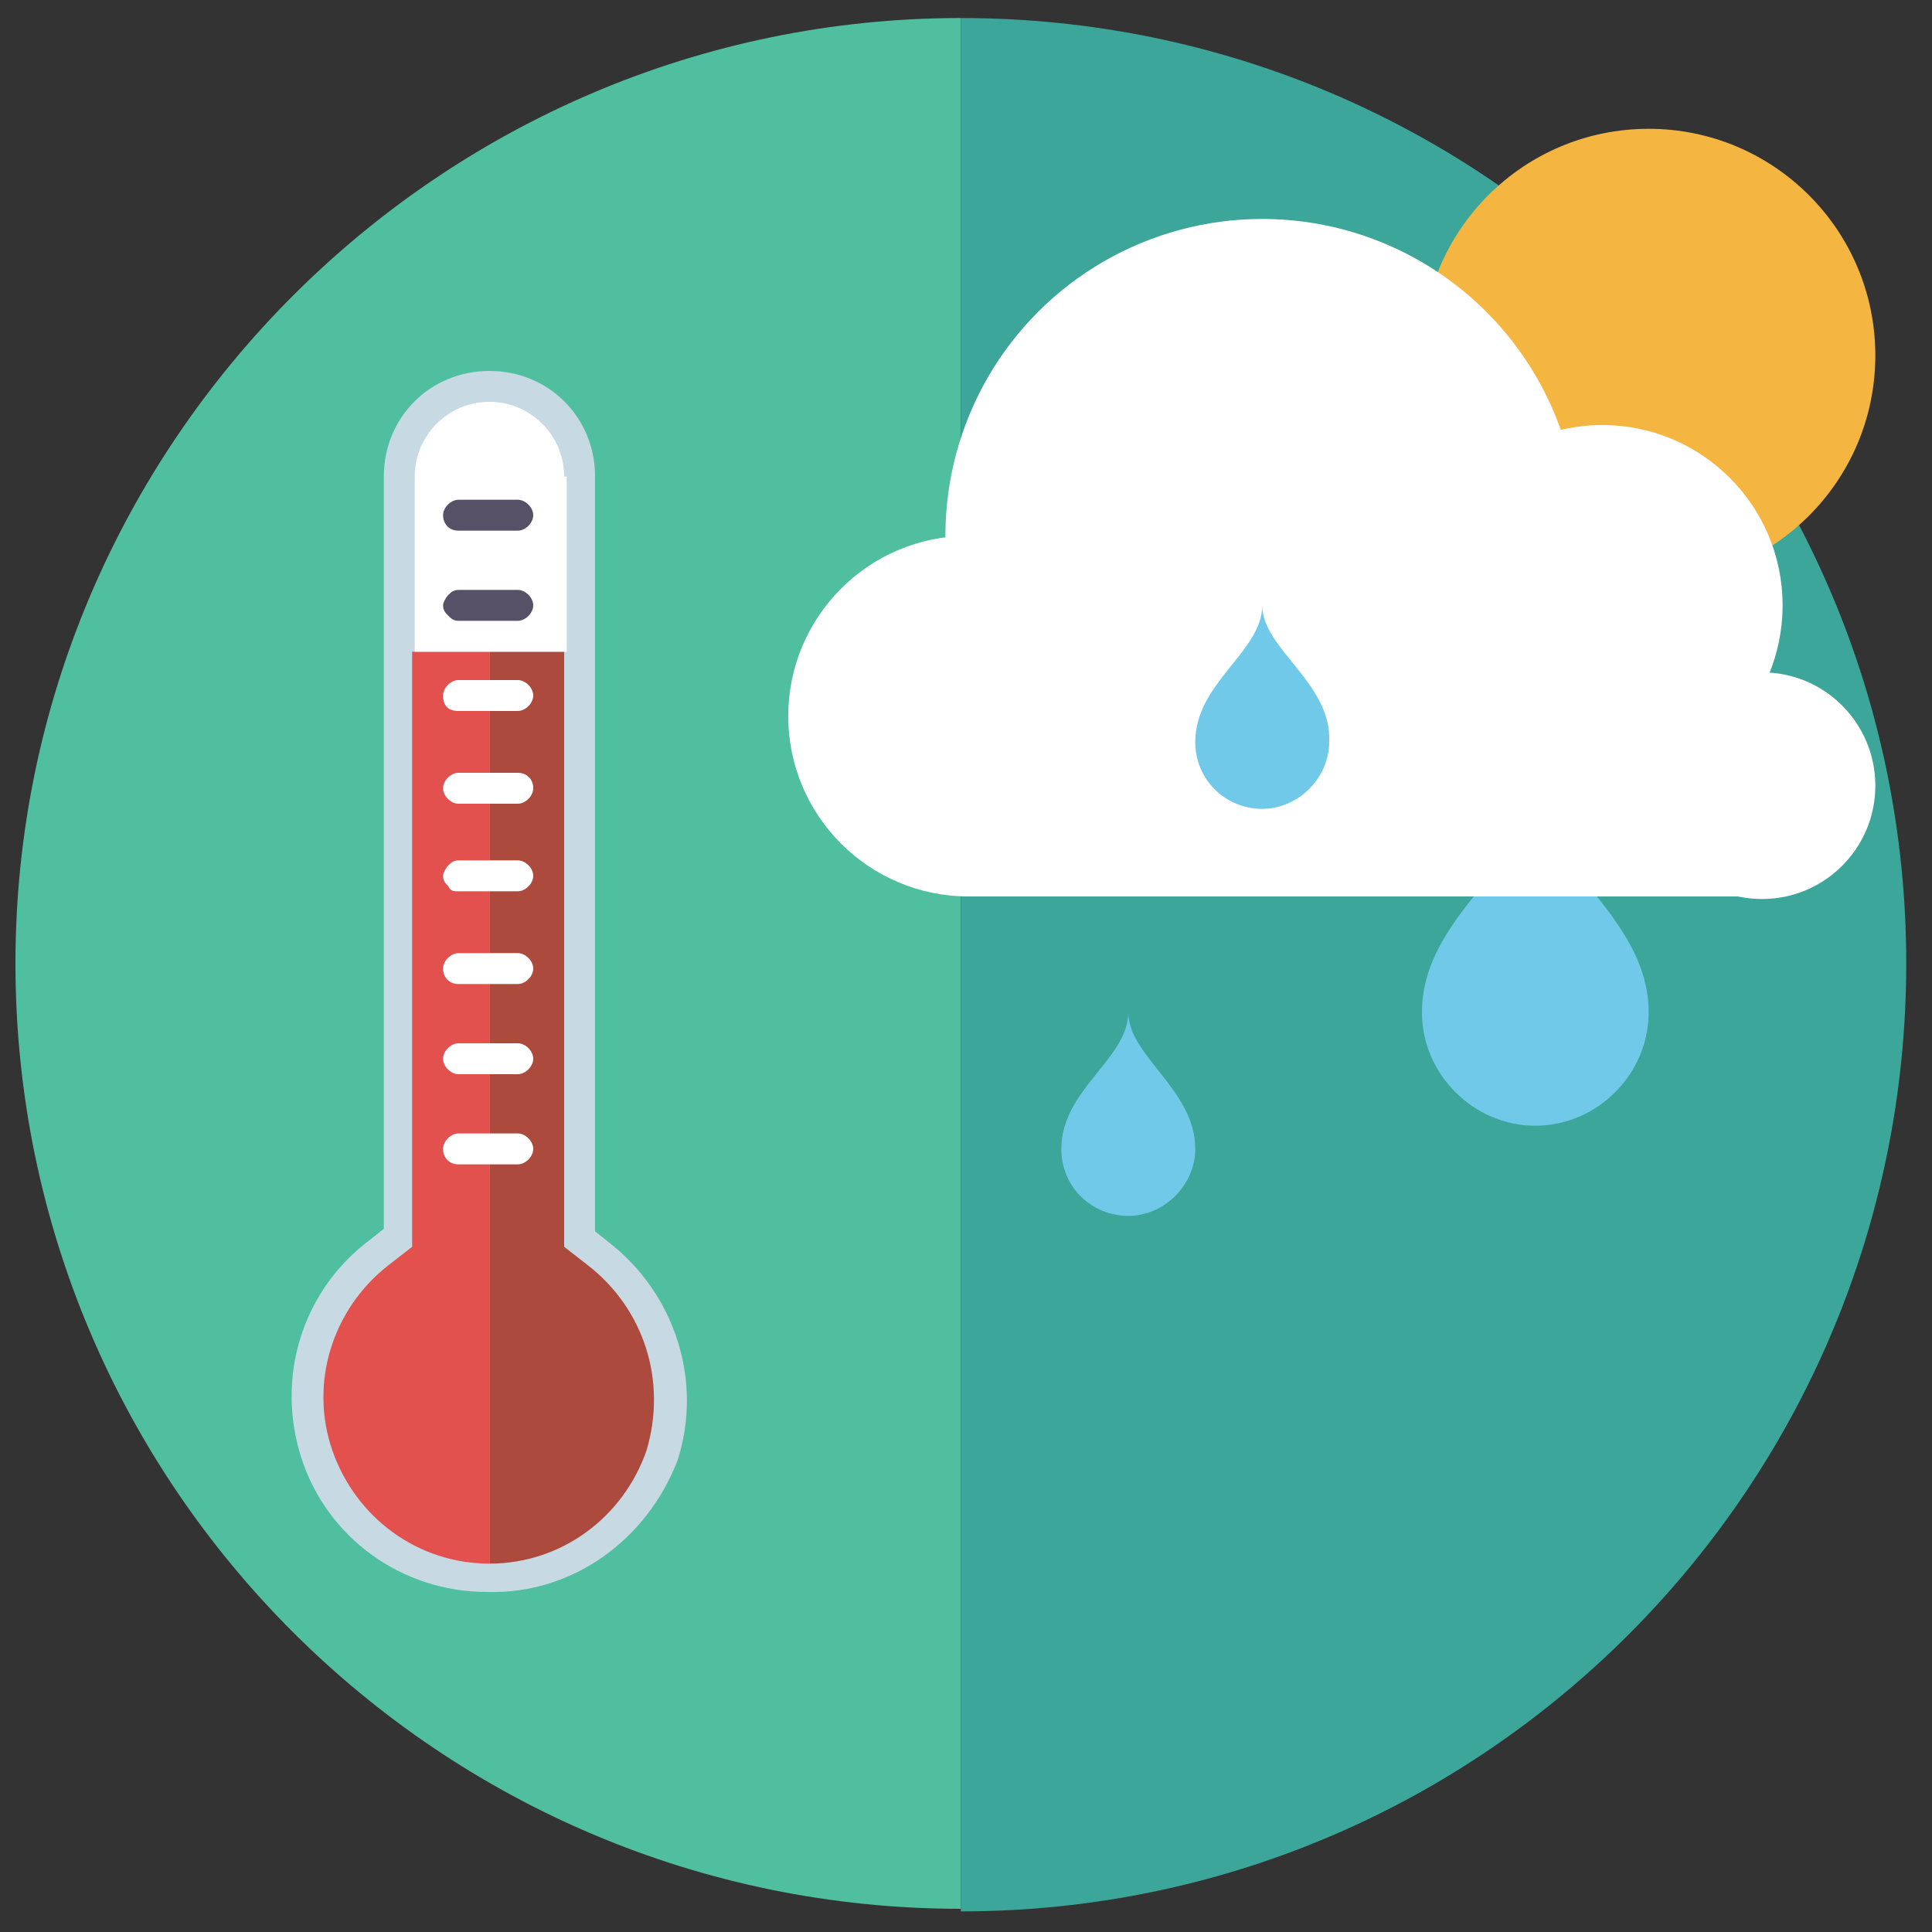
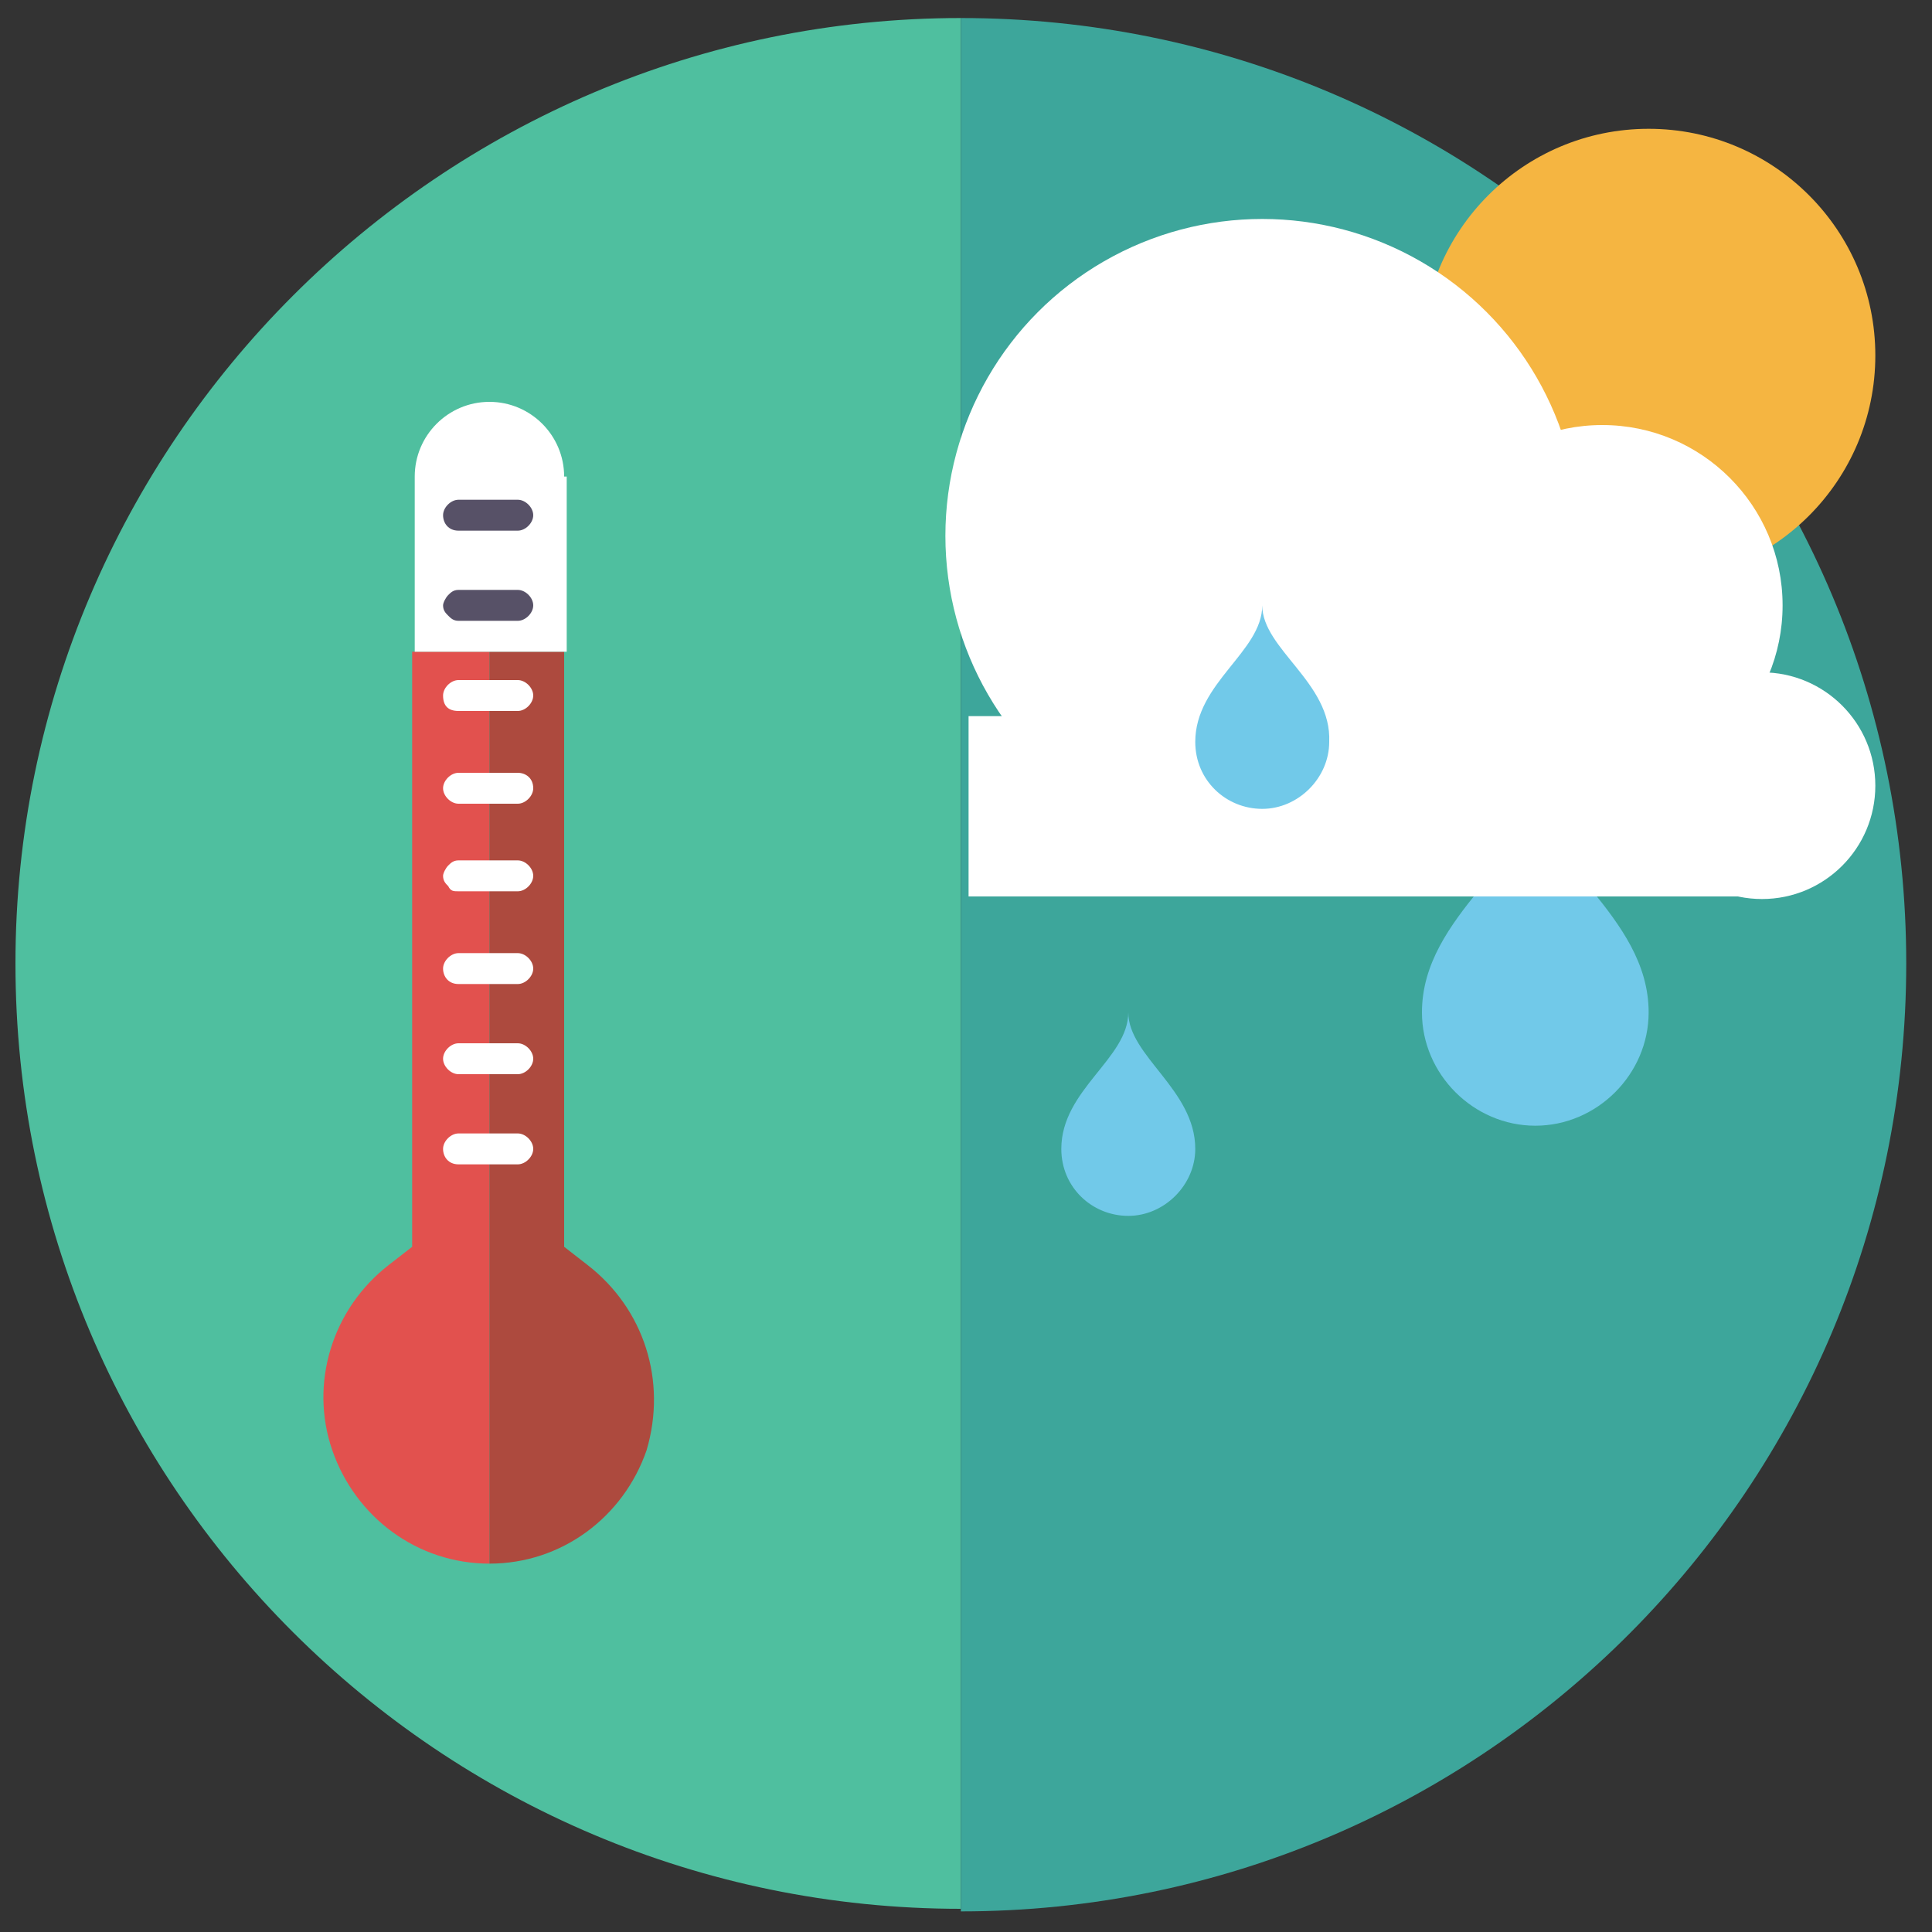
<svg xmlns="http://www.w3.org/2000/svg" id="Layer_1" x="0px" y="0px" viewBox="0 0 75 75" style="enable-background:new 0 0 75 75;" xml:space="preserve">
  <rect x="0" y="0" width="75" height="75" fill="#333333" stroke="none" />
  <style type="text/css">	.st0{fill:#4FBF9F;}	.st1{fill:#3DA69B;}	.st2{fill:#F5B541;}	.st3{fill:#71C9E9;}	.st4{fill:#FFFFFF;}	.st5{fill:#C7D9E3;}	.st6{fill:#E2514E;}	.st7{fill:#AD4A3E;}	.st8{fill:#575167;}</style>
  <g>
    <g>
      <path class="st0" d="M0.6,37.4c0,20.3,16.5,36.7,36.7,36.7V0.7C17.1,0.7,0.6,17.2,0.6,37.4z" />
      <path class="st1" d="M37.3,0.7v73.5C57.6,74.2,74,57.7,74,37.4S57.6,0.7,37.3,0.7z" />
    </g>
    <g>
      <circle class="st2" cx="64" cy="13.8" r="8.8" />
      <path class="st3" d="M59.6,30.5c0,2.9-4.4,5-4.4,8.8c0,2.4,2,4.4,4.4,4.4s4.4-2,4.4-4.4C64,35.5,59.6,33.4,59.6,30.5z" />
      <g>
        <circle class="st4" cx="49" cy="20.8" r="12.3" />
-         <circle class="st4" cx="37.6" cy="27.8" r="7" />
        <circle class="st4" cx="62.2" cy="23.5" r="7" />
        <circle class="st4" cx="68.4" cy="30.5" r="4.4" />
        <rect x="37.6" y="27.8" class="st4" width="30.7" height="7" />
      </g>
      <path class="st3" d="M43.8,39.3c0,1.8-2.6,3-2.6,5.3c0,1.5,1.2,2.6,2.6,2.6s2.6-1.2,2.6-2.6C46.4,42.3,43.8,41,43.8,39.3z" />
      <path class="st3" d="M49,23.5c0,1.8-2.6,3-2.6,5.3c0,1.5,1.2,2.6,2.6,2.6s2.6-1.2,2.6-2.6C51.7,26.5,49,25.2,49,23.5z" />
    </g>
    <g>
-       <path class="st5" d="M18.9,61.8c-3.3,0-6.2-2.1-7.2-5.2c-1-3.1,0-6.5,2.7-8.5l0.5-0.4V18.5c0-2.3,1.8-4.1,4.1-4.1   c2.3,0,4.1,1.8,4.1,4.1v29.3l0.5,0.4h0c2.6,2,3.7,5.4,2.7,8.5C25.1,59.8,22.2,61.9,18.9,61.8z" />
      <path class="st6" d="M16,25.3v23.1l-0.9,0.7v0c-2.2,1.7-3.1,4.6-2.2,7.2c0.9,2.6,3.3,4.4,6.1,4.4V25.3H16z" />
      <path class="st7" d="M22.8,49.1l-0.9-0.7l0-23.1h-2.9v35.4c2.8,0,5.2-1.8,6.1-4.4C25.9,53.6,25,50.8,22.8,49.1z" />
      <path class="st4" d="M17.8,27.6h2.3c0.3,0,0.6-0.3,0.6-0.6c0-0.3-0.3-0.6-0.6-0.6h-2.3c-0.3,0-0.6,0.3-0.6,0.6   C17.2,27.4,17.4,27.6,17.8,27.6z M20.1,30h-2.3c-0.3,0-0.6,0.3-0.6,0.6c0,0.3,0.3,0.6,0.6,0.6h2.3c0.3,0,0.6-0.3,0.6-0.6   C20.7,30.2,20.4,30,20.1,30z M21.9,18.5c0-1.6-1.3-2.9-2.9-2.9c-1.6,0-2.9,1.3-2.9,2.9v6.8h5.9V18.5z" />
      <path class="st8" d="M17.8,20.6h2.3c0.3,0,0.6-0.3,0.6-0.6c0-0.3-0.3-0.6-0.6-0.6h-2.3c-0.3,0-0.6,0.3-0.6,0.6   C17.2,20.3,17.4,20.6,17.8,20.6z M17.8,24.1h2.3c0.3,0,0.6-0.3,0.6-0.6s-0.3-0.6-0.6-0.6h-2.3c-0.2,0-0.3,0.1-0.4,0.2   c-0.1,0.1-0.2,0.3-0.2,0.4c0,0.2,0.1,0.3,0.2,0.4C17.5,24,17.6,24.1,17.8,24.1z" />
      <path class="st4" d="M17.8,45.2h2.3c0.3,0,0.6-0.3,0.6-0.6c0-0.3-0.3-0.6-0.6-0.6h-2.3c-0.3,0-0.6,0.3-0.6,0.6   C17.2,44.9,17.4,45.2,17.8,45.2z M17.8,34.6h2.3c0.3,0,0.6-0.3,0.6-0.6c0-0.3-0.3-0.6-0.6-0.6h-2.3c-0.2,0-0.3,0.1-0.4,0.2   c-0.1,0.1-0.2,0.3-0.2,0.4c0,0.2,0.1,0.3,0.2,0.4C17.5,34.6,17.6,34.6,17.8,34.6z M17.8,38.2h2.3c0.3,0,0.6-0.3,0.6-0.6   c0-0.3-0.3-0.6-0.6-0.6h-2.3c-0.3,0-0.6,0.3-0.6,0.6C17.2,37.9,17.4,38.2,17.8,38.2z M20.1,40.5h-2.3c-0.3,0-0.6,0.3-0.6,0.6   c0,0.3,0.3,0.6,0.6,0.6h2.3c0.3,0,0.6-0.3,0.6-0.6C20.7,40.8,20.4,40.5,20.1,40.5z" />
    </g>
  </g>
</svg>